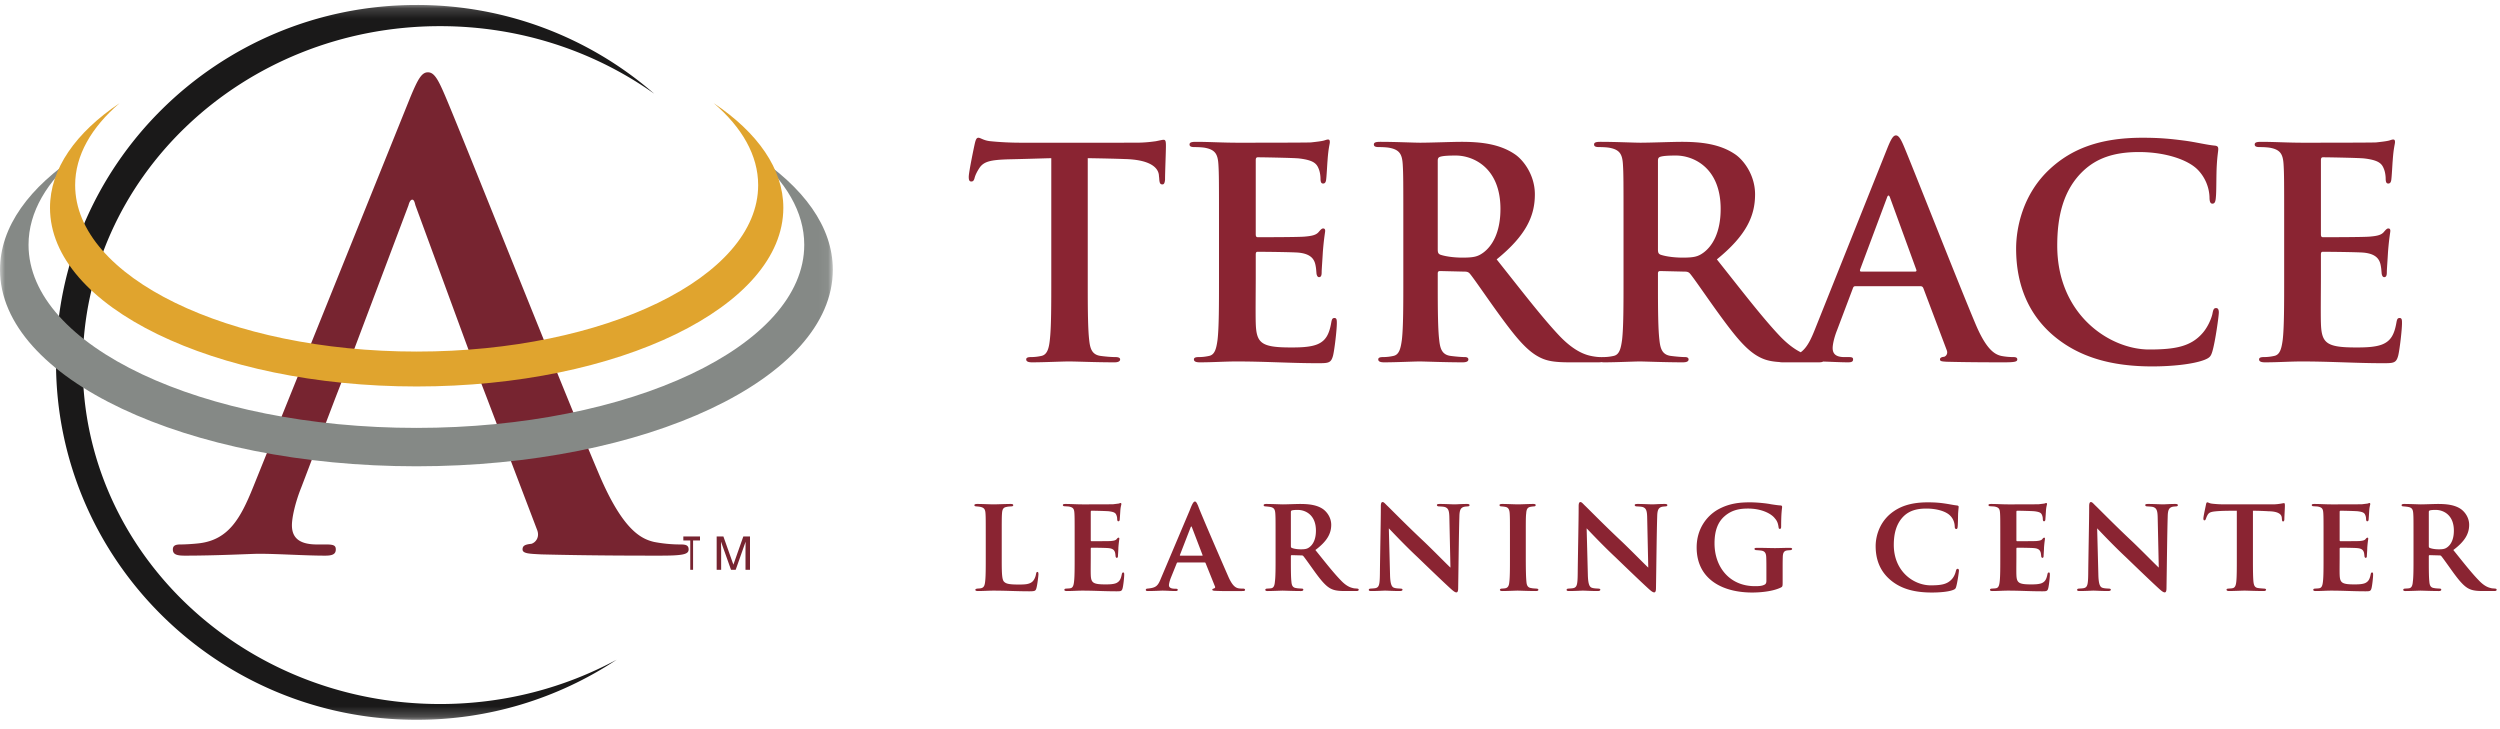
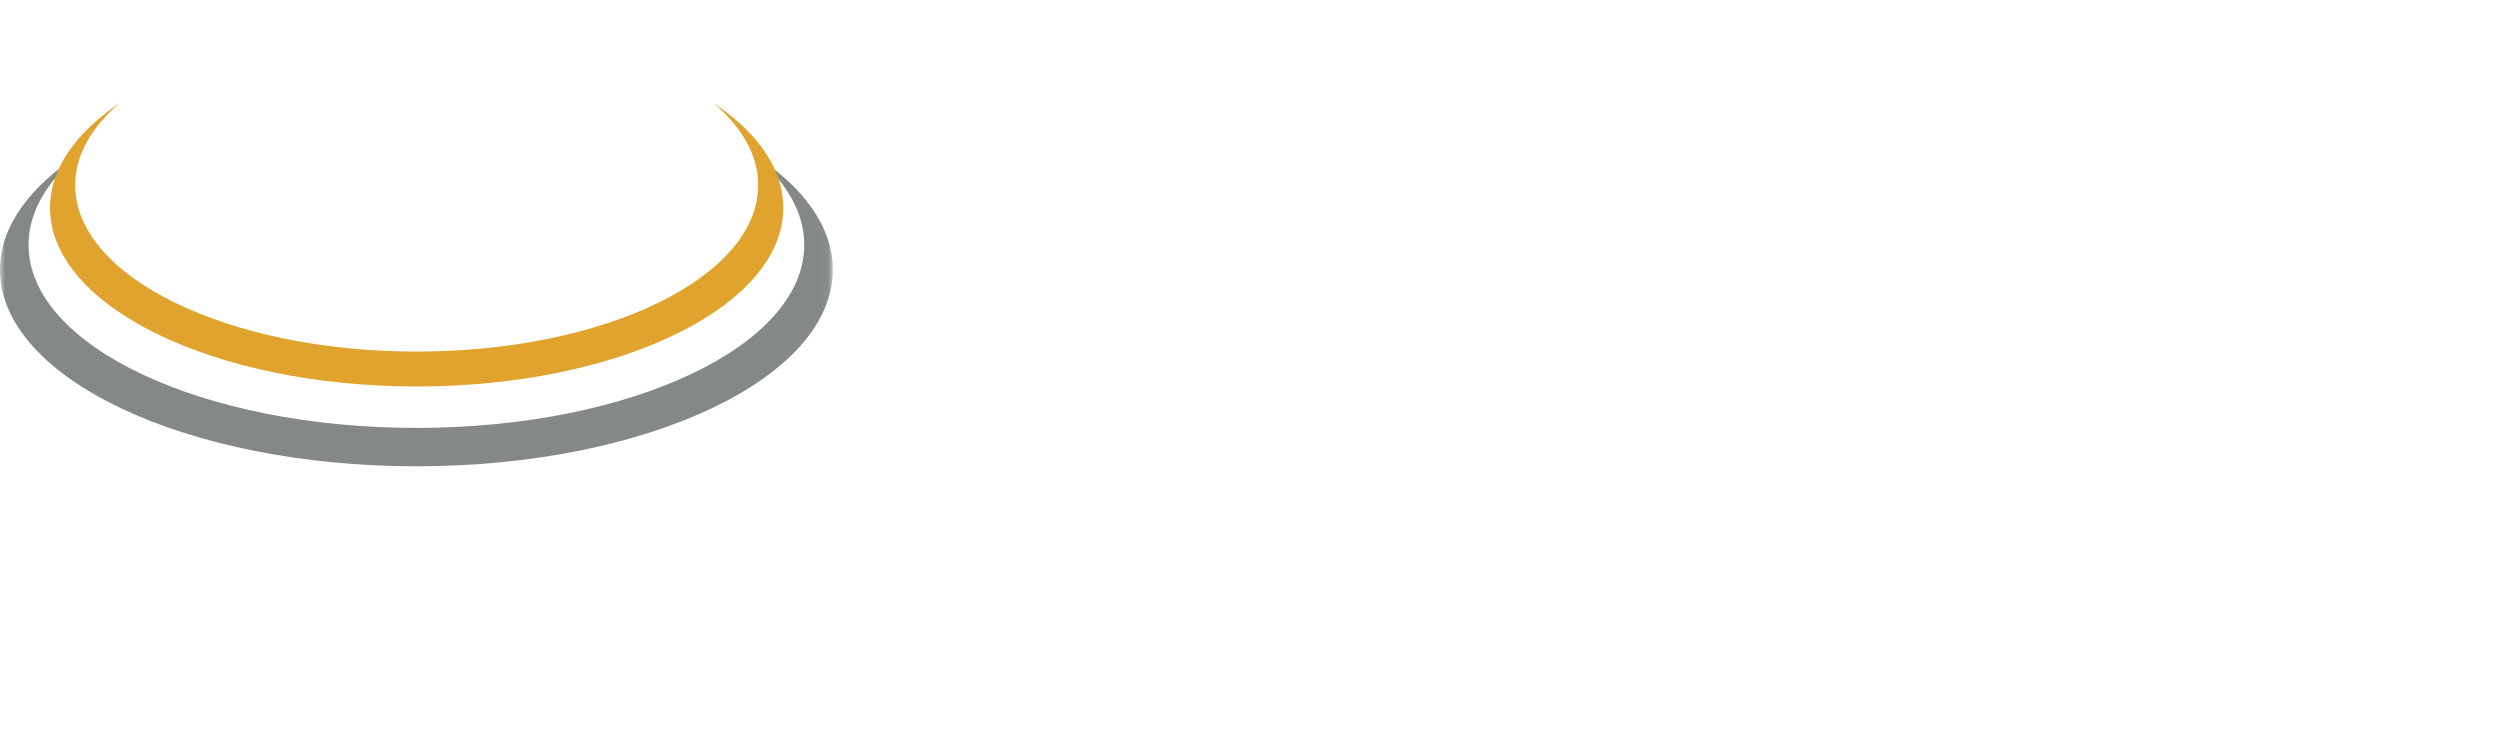
<svg xmlns="http://www.w3.org/2000/svg" xmlns:xlink="http://www.w3.org/1999/xlink" width="240" height="70">
  <defs>
    <path id="a" d="M0 .175h79.952v68.593H0z" />
  </defs>
  <g fill="none" fill-rule="evenodd">
-     <path d="M107 34.784c.308 0 .532-.084.532-.28 0-.14-.14-.224-.448-.224-.42 0-1.036-.056-1.428-.112-.84-.112-1.008-.728-1.092-1.512-.118-1.014-.137-2.743-.14-4.802v-12.67c1.652.028 2.8.056 3.528.084 2.492.056 3.248.84 3.304 1.568 0 .084.028.224.028.308.028.42.084.56.308.56.168 0 .224-.168.252-.448 0-.728.084-2.66.084-3.248 0-.42-.028-.588-.224-.588-.112 0-.336.056-.756.14-.42.056-1.036.14-1.932.14H97.928c-.924 0-1.988-.056-2.8-.14-.7-.056-.98-.336-1.204-.336-.168 0-.252.168-.336.532-.056.224-.588 2.772-.588 3.22 0 .308.056.448.252.448.168 0 .252-.112.308-.336.056-.224.196-.56.476-.98.42-.616 1.092-.756 2.716-.812 1.372-.028 3.108-.084 4.172-.112v11.48c0 2.576 0 4.788-.14 5.964-.084.812-.252 1.428-.812 1.54a4.57 4.57 0 01-1.008.112c-.336 0-.448.084-.448.224 0 .196.196.28.56.28 1.12 0 2.884-.084 3.528-.084.784 0 2.548.084 4.396.084zm20.972-.644c.14-.56.364-2.464.364-3.108 0-.28 0-.504-.224-.504-.196 0-.252.112-.308.42-.196 1.148-.532 1.736-1.26 2.072-.728.336-1.904.336-2.632.336-2.856 0-3.304-.42-3.36-2.352-.028-.812 0-3.388 0-4.34v-2.212c0-.168.028-.28.168-.28.672 0 3.444.028 3.976.084 1.036.112 1.428.532 1.568 1.092.084.364.084.532.112.812 0 .14.056.448.252.448.252 0 .252-.308.252-.532 0-.196.084-1.316.112-1.876.112-1.428.224-1.876.224-2.044 0-.168-.084-.224-.196-.224-.14 0-.252.14-.448.364-.252.28-.672.364-1.344.42-.644.056-3.864.056-4.48.056-.168 0-.196-.112-.196-.308V15.38c0-.196.056-.28.196-.28.56 0 3.5.056 3.976.112 1.4.168 1.68.504 1.876 1.008.14.336.168.784.168.896 0 .336.056.504.252.504s.252-.168.28-.308c.056-.336.112-1.568.14-1.848.084-1.288.224-1.624.224-1.82 0-.14-.028-.252-.168-.252s-.308.084-.448.112c-.224.056-.672.112-1.204.168-.532.028-6.104.028-7 .028-1.456 0-2.744-.084-4.032-.084-.42 0-.616.056-.616.252s.168.252.476.252c.392 0 .868.028 1.092.084.924.196 1.148.644 1.204 1.596.056.896.056 1.68.056 5.936v4.928c0 2.576 0 4.788-.14 5.964-.112.812-.252 1.428-.812 1.54a4.57 4.57 0 01-1.008.112c-.336 0-.448.084-.448.224 0 .196.196.28.56.28 1.26 0 2.408-.084 3.528-.084 2.8 0 5.264.168 7.756.168l.326-.001c.793-.008 1.012-.08 1.186-.727zm8.316.56c.42 0 2.492.084 4.116.084.364 0 .56-.084.56-.28 0-.14-.112-.224-.336-.224-.336 0-.952-.056-1.372-.112-.84-.112-1.008-.728-1.092-1.54-.119-1-.137-2.748-.14-4.849v-1.535c0-.168.084-.224.224-.224l2.352.056c.196 0 .364.028.504.196.364.42 1.652 2.324 2.772 3.864 1.568 2.156 2.632 3.472 3.836 4.116.728.392 1.428.532 2.996.532h2.744c.336 0 .532-.056.532-.28 0-.14-.112-.224-.336-.224-.224 0-.476-.028-.784-.084-.42-.084-1.54-.28-3.108-1.904-1.652-1.736-3.584-4.256-6.076-7.392 2.828-2.296 3.668-4.172 3.668-6.244 0-1.876-1.12-3.304-1.904-3.836-1.512-1.036-3.388-1.204-5.152-1.204-.868 0-2.996.084-3.948.084-.588 0-2.352-.084-3.836-.084-.42 0-.616.056-.616.252s.168.252.476.252c.392 0 .868.028 1.092.084.924.196 1.148.644 1.204 1.596.056.896.056 1.68.056 5.936v4.928c0 2.576 0 4.788-.14 5.964-.112.812-.252 1.428-.812 1.54a4.57 4.57 0 01-1.008.112c-.336 0-.448.084-.448.224 0 .196.196.28.56.28 1.12 0 2.884-.084 3.416-.084zm4.116-9.968c-.7 0-1.54-.084-2.128-.28-.196-.084-.252-.196-.252-.504v-8.512c0-.224.056-.336.252-.392.28-.084.784-.112 1.484-.112 1.652 0 4.284 1.148 4.284 5.124 0 2.296-.812 3.584-1.652 4.2-.504.364-.868.476-1.988.476zm17.024 9.968c.42 0 2.492.084 4.116.084.364 0 .56-.084.56-.28 0-.14-.112-.224-.336-.224-.336 0-.952-.056-1.372-.112-.84-.112-1.008-.728-1.092-1.54-.119-1-.137-2.748-.14-4.849v-1.535c0-.168.084-.224.224-.224l2.352.056c.196 0 .364.028.504.196.364.42 1.652 2.324 2.772 3.864 1.568 2.156 2.632 3.472 3.836 4.116.728.392 1.428.532 2.996.532h2.744c.336 0 .532-.056.532-.28 0-.14-.112-.224-.336-.224-.224 0-.476-.028-.784-.084-.42-.084-1.54-.28-3.108-1.904-1.652-1.736-3.584-4.256-6.076-7.392 2.828-2.296 3.668-4.172 3.668-6.244 0-1.876-1.12-3.304-1.904-3.836-1.512-1.036-3.388-1.204-5.152-1.204-.868 0-2.996.084-3.948.084-.588 0-2.352-.084-3.836-.084-.42 0-.616.056-.616.252s.168.252.476.252c.392 0 .868.028 1.092.084.924.196 1.148.644 1.204 1.596.056.896.056 1.68.056 5.936v4.928c0 2.576 0 4.788-.14 5.964-.112.812-.252 1.428-.812 1.54a4.57 4.57 0 01-1.008.112c-.336 0-.448.084-.448.224 0 .196.196.28.56.28 1.12 0 2.884-.084 3.416-.084zm4.116-9.968c-.7 0-1.54-.084-2.128-.28-.196-.084-.252-.196-.252-.504v-8.512c0-.224.056-.336.252-.392.28-.084.784-.112 1.484-.112 1.652 0 4.284 1.148 4.284 5.124 0 2.296-.812 3.584-1.652 4.2-.504.364-.868.476-1.988.476zm12.908 9.968c.868 0 2.072.084 2.968.084.308 0 .476-.056.476-.28 0-.168-.084-.224-.42-.224h-.42c-.868 0-1.12-.364-1.12-.868 0-.336.14-1.008.42-1.708l1.512-4.004c.056-.168.112-.224.252-.224h6.244c.14 0 .224.056.28.196l2.24 5.936c.14.336-.056.588-.252.644-.28.028-.392.112-.392.252 0 .168.14.196.644.224l.67.015c1.449.03 2.845.038 3.85.04l.968.001c1.036 0 1.288-.056 1.288-.28 0-.168-.14-.224-.364-.224-.336 0-.756-.028-1.176-.112-.588-.14-1.4-.532-2.464-3.052-1.792-4.256-6.272-15.68-6.944-17.22-.28-.644-.476-.896-.7-.896-.252 0-.448.308-.784 1.12L174.2 31.704c-.56 1.4-1.092 2.352-2.38 2.52-.224.028-.56.056-.812.056-.224 0-.392.056-.392.224 0 .224.168.28.532.28 1.456 0 2.996-.084 3.304-.084zm9.38-8.624h-5.152c-.112 0-.14-.084-.112-.196l2.576-6.888c.112-.336.224-.252.308 0l2.52 6.916c.028.084 0 .168-.14.168zm22.792 9.1c1.792 0 3.92-.196 5.04-.644.476-.196.588-.336.728-.812.28-.952.616-3.388.616-3.724 0-.224-.056-.42-.252-.42-.224 0-.28.112-.364.56-.112.504-.476 1.316-.952 1.848-1.12 1.288-2.632 1.568-5.124 1.568-3.752 0-8.82-3.304-8.82-9.968 0-2.716.532-5.376 2.576-7.252 1.232-1.12 2.828-1.736 5.264-1.736 2.576 0 4.76.756 5.684 1.736a3.997 3.997 0 011.092 2.576c0 .392.056.644.28.644.252 0 .308-.252.336-.672.056-.56.028-2.1.084-3.024.056-.98.14-1.316.14-1.54 0-.168-.028-.308-.336-.336-.84-.084-1.82-.336-2.884-.476-1.288-.168-2.324-.28-4.06-.28-4.172 0-6.832 1.12-8.848 2.968-2.688 2.464-3.276 5.768-3.276 7.672 0 2.716.728 5.852 3.472 8.26 2.548 2.212 5.768 3.052 9.604 3.052zm23.604-1.036c.14-.56.364-2.464.364-3.108 0-.28 0-.504-.224-.504-.196 0-.252.112-.308.42-.196 1.148-.532 1.736-1.26 2.072-.728.336-1.904.336-2.632.336-2.856 0-3.304-.42-3.36-2.352-.028-.812 0-3.388 0-4.34v-2.212c0-.168.028-.28.168-.28.672 0 3.444.028 3.976.084 1.036.112 1.428.532 1.568 1.092.084.364.084.532.112.812 0 .14.056.448.252.448.252 0 .252-.308.252-.532 0-.196.084-1.316.112-1.876.112-1.428.224-1.876.224-2.044 0-.168-.084-.224-.196-.224-.14 0-.252.14-.448.364-.252.28-.672.364-1.344.42-.644.056-3.864.056-4.48.056-.168 0-.196-.112-.196-.308V15.38c0-.196.056-.28.196-.28.56 0 3.5.056 3.976.112 1.4.168 1.68.504 1.876 1.008.14.336.168.784.168.896 0 .336.056.504.252.504s.252-.168.28-.308c.056-.336.112-1.568.14-1.848.084-1.288.224-1.624.224-1.82 0-.14-.028-.252-.168-.252s-.308.084-.448.112c-.224.056-.672.112-1.204.168-.532.028-6.104.028-7 .028-1.456 0-2.744-.084-4.032-.084-.42 0-.616.056-.616.252s.168.252.476.252c.392 0 .868.028 1.092.084.924.196 1.148.644 1.204 1.596.056.896.056 1.68.056 5.936v4.928c0 2.576 0 4.788-.14 5.964-.112.812-.252 1.428-.812 1.54a4.57 4.57 0 01-1.008.112c-.336 0-.448.084-.448.224 0 .196.196.28.56.28 1.26 0 2.408-.084 3.528-.084 2.8 0 5.264.168 7.756.168l.326-.001c.793-.008 1.012-.08 1.186-.727zM99.495 56.466c.091-.312.195-1.196.195-1.339 0-.13-.013-.221-.104-.221s-.104.104-.13.208c-.039.273-.182.572-.338.715-.299.273-.741.286-1.339.286-.91 0-1.196-.078-1.378-.26-.205-.17-.23-.78-.234-1.843v-3.65c.003-.642.008-.833.026-1.072.026-.39.117-.572.429-.624.143-.039.299-.039.429-.052.156 0 .221-.039.221-.117 0-.078-.065-.117-.247-.117-.442 0-1.378.039-1.625.039-.338 0-1.04-.039-1.586-.039-.182 0-.273.039-.273.117 0 .078.078.117.208.117.143.013.299.026.39.052.351.078.442.247.468.611.026.351.026.611.026 2.301v1.95c0 .949 0 1.781-.052 2.236-.039.429-.117.637-.39.702-.091.026-.221.026-.364.039-.13.013-.195.065-.195.117 0 .078.091.117.247.117.533 0 1.014-.039 1.482-.039 1.222 0 2.275.065 3.432.065.572 0 .624-.039.702-.299zm8.273.013c.065-.221.156-1.014.156-1.3 0-.117 0-.221-.091-.221s-.117.065-.143.182c-.091.468-.221.689-.52.832-.286.13-.767.13-1.066.13-1.196 0-1.365-.169-1.391-.936-.013-.338 0-1.248 0-1.625v-.845c0-.065.013-.117.078-.117.286 0 1.378.013 1.612.039.455.039.585.208.65.455.026.13.026.195.039.299 0 .065.039.182.117.182.104 0 .117-.117.117-.208 0-.091.039-.559.039-.78.039-.533.091-.78.091-.858 0-.065-.026-.091-.078-.091-.052 0-.104.039-.182.143-.104.117-.273.156-.598.182-.286.013-1.534.013-1.807.013-.065 0-.078-.039-.078-.117v-2.691c0-.078.026-.117.078-.117.26 0 1.43.026 1.651.052.559.065.663.182.741.39a.92.92 0 01.065.364c.013.143.039.208.117.208.104 0 .13-.117.13-.182.026-.338.039-.559.052-.767.026-.468.104-.624.104-.702 0-.052-.013-.104-.078-.104-.052 0-.117.039-.182.052-.104.013-.299.039-.52.065-.208.013-2.587.013-2.938.013-.572 0-1.092-.039-1.638-.039-.182 0-.26.026-.26.104s.065.117.195.117c.156.013.338.013.442.039.351.078.442.221.468.585l.007.103c.019.33.019.721.019 2.25v1.95c0 .949 0 1.794-.052 2.249-.039.39-.104.637-.338.689-.104.026-.247.026-.403.039-.156 0-.195.065-.195.117 0 .078.078.117.234.117.546 0 1.014-.039 1.482-.039 1.157 0 2.132.065 3.263.065.429 0 .533 0 .611-.286zm11.536.26c.169 0 .221-.039.221-.117 0-.065-.052-.117-.195-.117-.117 0-.312 0-.429-.026-.273-.052-.598-.221-1.014-1.196-.728-1.664-2.652-6.097-2.873-6.734-.13-.286-.195-.403-.299-.403-.143 0-.273.247-.507.858l-2.756 6.513c-.299.754-.481.91-1.3.988-.091 0-.156.052-.156.117 0 .091.065.117.208.117.598 0 1.248-.039 1.378-.039.403 0 .871.039 1.274.039.117 0 .208-.026.208-.117 0-.052-.039-.104-.195-.104-.247 0-.65-.013-.65-.338 0-.13.065-.403.169-.676l.572-1.417c.026-.065.052-.091.104-.091h2.574c.052 0 .091.026.104.078l.884 2.197c.078.156-.013.195-.13.234-.065.026-.117.052-.117.104 0 .065.078.091.195.104.819.052 2.184.026 2.73.026zm-3.913-3.393h-2.067c-.052 0-.065-.026-.052-.065l1.027-2.652c.052-.13.091-.104.13 0l1.014 2.652c.013.039.013.065-.052.065zm9.508 3.393c.143 0 .221-.052.221-.13 0-.052-.039-.104-.143-.104-.156-.013-.39-.013-.546-.052-.351-.039-.429-.286-.455-.611-.042-.364-.05-.928-.052-1.651v-.806c0-.065.039-.091.091-.091l.923.026c.078 0 .143.013.182.065.169.195.65.884 1.118 1.534.598.819 1.027 1.326 1.482 1.573.325.169.65.247 1.404.247h1.092c.143 0 .221-.039.221-.13 0-.052-.052-.104-.156-.104-.091-.013-.182-.013-.299-.026-.208-.052-.637-.104-1.261-.767-.676-.689-1.482-1.716-2.444-2.912 1.131-.845 1.521-1.586 1.521-2.418 0-.754-.481-1.313-.845-1.547-.585-.377-1.352-.455-2.132-.455-.39 0-1.313.039-1.664.039-.221 0-1.014-.039-1.599-.039-.169 0-.247.039-.247.117 0 .078.065.117.195.117.143.013.299.026.442.052.351.065.455.234.481.624.026.351.026.598.026 2.288v1.95c0 1.027 0 1.859-.065 2.314-.026.338-.104.572-.325.624-.104.026-.247.026-.416.039-.13 0-.182.065-.182.117 0 .078.078.117.221.117.455 0 1.248-.039 1.443-.039.169 0 1.079.039 1.768.039zm0-4.004c-.299 0-.637-.039-.871-.13-.078-.026-.104-.078-.104-.182V49.16c0-.091.026-.13.091-.156.104-.039.312-.052.585-.052.65 0 1.729.416 1.729 1.989 0 .884-.312 1.365-.637 1.599-.195.143-.377.195-.793.195zm14.916 4.134c.104 0 .169-.104.169-.403.039-2.314.065-5.213.117-6.877.013-.624.117-.845.455-.936.117-.026.208-.026.325-.039.143 0 .195-.052.195-.117 0-.091-.104-.117-.247-.117-.546 0-1.014.039-1.157.039-.286 0-.871-.039-1.443-.039-.156 0-.286.013-.286.104 0 .065.052.13.195.13.156.013.416.013.585.065.312.117.403.338.416 1.001l.104 4.81c-.208-.182-1.664-1.664-2.509-2.47-1.859-1.742-3.38-3.315-3.588-3.497-.195-.195-.299-.325-.416-.325-.13 0-.169.156-.169.403 0 1.456-.065 4.173-.091 6.513-.013.962-.065 1.248-.39 1.339-.156.039-.351.039-.494.052-.117 0-.182.052-.182.117 0 .104.104.117.247.117.559 0 1.157-.039 1.3-.039.299 0 .754.039 1.43.039.156 0 .26-.039.26-.13 0-.065-.078-.104-.195-.104-.195-.013-.416-.013-.611-.078-.234-.078-.364-.351-.39-1.196l-.117-4.511c.312.325 1.586 1.677 2.73 2.743 1.079 1.04 2.47 2.379 3.198 3.042.247.221.416.364.559.364zm7.649-.13c.13 0 .221-.039.221-.117 0-.052-.052-.117-.195-.117-.169-.013-.325-.013-.494-.052-.338-.039-.429-.273-.455-.572-.047-.425-.062-1.162-.065-2.074v-3.323c.003-.745.01-.952.039-1.207.026-.377.117-.572.429-.624.13-.026.182-.026.299-.039.117 0 .182-.039.182-.13 0-.065-.065-.104-.221-.104-.442 0-1.209.039-1.469.039-.286 0-1.066-.039-1.521-.039-.182 0-.26.039-.26.104 0 .091.065.13.182.13.143.013.286.026.403.052.247.052.364.234.39.598.026.364.026.624.026 2.314v1.95c0 1.079 0 1.911-.065 2.379-.026.312-.13.507-.351.559-.104.026-.195.026-.351.039-.143 0-.195.065-.195.117 0 .078.078.117.234.117.455 0 1.235-.039 1.456-.039.273 0 1.014.039 1.781.039zm11.341.13c.104 0 .169-.104.169-.403.039-2.314.065-5.213.117-6.877.013-.624.117-.845.455-.936.117-.026.208-.026.325-.039.143 0 .195-.052.195-.117 0-.091-.104-.117-.247-.117-.546 0-1.014.039-1.157.039-.286 0-.871-.039-1.443-.039-.156 0-.286.013-.286.104 0 .065.052.13.195.13.156.013.416.013.585.065.312.117.403.338.416 1.001l.104 4.81c-.208-.182-1.664-1.664-2.509-2.47-1.859-1.742-3.38-3.315-3.588-3.497-.195-.195-.299-.325-.416-.325-.13 0-.169.156-.169.403 0 1.456-.065 4.173-.091 6.513-.013.962-.065 1.248-.39 1.339-.156.039-.351.039-.494.052-.117 0-.182.052-.182.117 0 .104.104.117.247.117.559 0 1.157-.039 1.3-.039.299 0 .754.039 1.43.039.156 0 .26-.039.26-.13 0-.065-.078-.104-.195-.104-.195-.013-.416-.013-.611-.078-.234-.078-.364-.351-.39-1.196l-.117-4.511c.312.325 1.586 1.677 2.73 2.743 1.079 1.04 2.47 2.379 3.198 3.042.247.221.416.364.559.364zm9.404.013c.91 0 2.041-.13 2.756-.481.143-.078.169-.104.169-.468v-1.649c.001-.318.004-.587.013-.821.013-.377.104-.585.429-.624.143-.013.169-.013.312-.026.091-.013.156-.052.156-.117 0-.078-.091-.104-.234-.104-.429 0-1.053.026-1.417.026-.351 0-1.092-.026-1.716-.026-.169 0-.247.026-.247.104 0 .065.078.117.182.117.169.013.338.026.442.039.39.052.494.26.507.689.013.351.013.741.013 1.274v.936c0 .182-.039.325-.208.39-.247.13-.624.13-.897.13-2.418 0-3.874-1.82-3.874-4.108 0-1.313.377-2.106.988-2.626.741-.637 1.56-.715 2.236-.715 1.339 0 2.262.52 2.574.949.273.299.312.611.351.845.013.091.026.156.117.156.091 0 .13-.052.13-.234 0-1.404.091-1.729.091-1.859 0-.078-.013-.143-.143-.156-.273-.013-.676-.078-.936-.117-.286-.065-1.222-.182-2.002-.182-.936 0-2.002.078-3.12.715-1.04.611-2.002 1.833-2.002 3.614 0 3.029 2.444 4.329 5.33 4.329zm17.248 0c.728 0 1.586-.065 2.041-.247.195-.078.247-.13.299-.325.117-.403.26-1.391.26-1.534 0-.091-.039-.169-.117-.169-.091 0-.13.039-.182.234-.052.234-.182.546-.377.754-.442.494-1.014.598-2.028.598-1.638 0-3.549-1.326-3.549-3.887 0-1.092.247-2.119 1.04-2.834.494-.429 1.131-.65 2.08-.65 1.053 0 1.924.286 2.301.689.312.312.416.702.429 1.027 0 .156.052.247.143.247.104 0 .13-.091.143-.26.026-.234.026-.871.039-1.235.026-.39.052-.546.052-.637 0-.065-.052-.117-.169-.13-.351-.039-.689-.117-1.131-.182-.52-.078-.962-.117-1.664-.117-1.69 0-2.795.416-3.653 1.157-1.105.975-1.352 2.288-1.352 3.042 0 1.092.299 2.314 1.43 3.263 1.066.897 2.405 1.196 3.965 1.196zm11.172-.403c.065-.221.156-1.014.156-1.3 0-.117 0-.221-.091-.221s-.117.065-.143.182c-.091.468-.221.689-.52.832-.286.13-.767.13-1.066.13-1.196 0-1.365-.169-1.391-.936-.013-.338 0-1.248 0-1.625v-.845c0-.065.013-.117.078-.117.286 0 1.378.013 1.612.039.455.039.585.208.65.455.026.13.026.195.039.299 0 .065.039.182.117.182.104 0 .117-.117.117-.208 0-.091.039-.559.039-.78.039-.533.091-.78.091-.858 0-.065-.026-.091-.078-.091-.052 0-.104.039-.182.143-.104.117-.273.156-.598.182-.286.013-1.534.013-1.807.013-.065 0-.078-.039-.078-.117v-2.691c0-.078.026-.117.078-.117.26 0 1.43.026 1.651.052.559.065.663.182.741.39a.92.92 0 01.065.364c.013.143.039.208.117.208.104 0 .13-.117.13-.182.026-.338.039-.559.052-.767.026-.468.104-.624.104-.702 0-.052-.013-.104-.078-.104-.052 0-.117.039-.182.052-.104.013-.299.039-.52.065-.208.013-2.587.013-2.938.013-.572 0-1.092-.039-1.638-.039-.182 0-.26.026-.26.104s.065.117.195.117c.156.013.338.013.442.039.351.078.442.221.468.585l.007.103c.019.33.019.721.019 2.25v1.95c0 .949 0 1.794-.052 2.249-.039.39-.104.637-.338.689-.104.026-.247.026-.403.039-.156 0-.195.065-.195.117 0 .078.078.117.234.117.546 0 1.014-.039 1.482-.039 1.157 0 2.132.065 3.263.065.429 0 .533 0 .611-.286zm11.185.39c.104 0 .169-.104.169-.403.039-2.314.065-5.213.117-6.877.013-.624.117-.845.455-.936.117-.026.208-.026.325-.039.143 0 .195-.052.195-.117 0-.091-.104-.117-.247-.117-.546 0-1.014.039-1.157.039-.286 0-.871-.039-1.443-.039-.156 0-.286.013-.286.104 0 .065.052.13.195.13.156.013.416.013.585.065.312.117.403.338.416 1.001l.104 4.81c-.208-.182-1.664-1.664-2.509-2.47-1.859-1.742-3.38-3.315-3.588-3.497-.195-.195-.299-.325-.416-.325-.13 0-.169.156-.169.403 0 1.456-.065 4.173-.091 6.513-.013.962-.065 1.248-.39 1.339-.156.039-.351.039-.494.052-.117 0-.182.052-.182.117 0 .104.104.117.247.117.559 0 1.157-.039 1.3-.039.299 0 .754.039 1.43.039.156 0 .26-.039.26-.13 0-.065-.078-.104-.195-.104-.195-.013-.416-.013-.611-.078-.234-.078-.364-.351-.39-1.196l-.117-4.511c.312.325 1.586 1.677 2.73 2.743 1.079 1.04 2.47 2.379 3.198 3.042.247.221.416.364.559.364zm9.495-.13c.156 0 .234-.052.234-.13 0-.052-.065-.104-.195-.104-.169-.013-.403-.026-.559-.052-.351-.039-.416-.286-.455-.585-.043-.394-.05-1.048-.052-1.814V49.03a27.11 27.11 0 011.508.052c.962.013 1.235.312 1.261.611 0 .052.013.104.013.143.013.156.026.221.117.221.078 0 .104-.065.117-.182 0-.286.052-1.092.052-1.313 0-.195-.013-.26-.091-.26-.065 0-.156.026-.325.052s-.416.065-.78.065h-4.602c-.39 0-.858-.026-1.17-.065-.286-.026-.39-.13-.481-.13-.065 0-.104.078-.13.234-.026.143-.234 1.066-.247 1.3 0 .13.026.195.104.195.065 0 .104-.052.13-.13.052-.13.078-.221.156-.364.156-.286.351-.338 1.014-.39.52-.039 1.378-.039 1.807-.039v4.498c0 1.027 0 1.859-.052 2.327-.039.325-.104.559-.351.611-.104.026-.234.026-.39.039-.143 0-.195.052-.195.104 0 .078.078.13.234.13.442 0 1.235-.039 1.495-.039.286 0 1.079.039 1.833.039zm10.353-.26c.065-.221.156-1.014.156-1.3 0-.117 0-.221-.091-.221s-.117.065-.143.182c-.091.468-.221.689-.52.832-.286.13-.767.13-1.066.13-1.196 0-1.365-.169-1.391-.936-.013-.338 0-1.248 0-1.625v-.845c0-.065.013-.117.078-.117.286 0 1.378.013 1.612.039.455.039.585.208.65.455.026.13.026.195.039.299 0 .065.039.182.117.182.104 0 .117-.117.117-.208 0-.091.039-.559.039-.78.039-.533.091-.78.091-.858 0-.065-.026-.091-.078-.091-.052 0-.104.039-.182.143-.104.117-.273.156-.598.182-.286.013-1.534.013-1.807.013-.065 0-.078-.039-.078-.117v-2.691c0-.078.026-.117.078-.117.26 0 1.43.026 1.651.052.559.065.663.182.741.39a.92.92 0 01.065.364c.013.143.039.208.117.208.104 0 .13-.117.13-.182.026-.338.039-.559.052-.767.026-.468.104-.624.104-.702 0-.052-.013-.104-.078-.104-.052 0-.117.039-.182.052-.104.013-.299.039-.52.065-.208.013-2.587.013-2.938.013-.572 0-1.092-.039-1.638-.039-.182 0-.26.026-.26.104s.065.117.195.117c.156.013.338.013.442.039.351.078.442.221.468.585l.007.103c.019.33.019.721.019 2.25v1.95c0 .949 0 1.794-.052 2.249-.039.39-.104.637-.338.689-.104.026-.247.026-.403.039-.156 0-.195.065-.195.117 0 .078.078.117.234.117.546 0 1.014-.039 1.482-.039 1.157 0 2.132.065 3.263.065.429 0 .533 0 .611-.286zm6.479.26c.143 0 .221-.052.221-.13 0-.052-.039-.104-.143-.104-.156-.013-.39-.013-.546-.052-.351-.039-.429-.286-.455-.611-.042-.364-.05-.928-.052-1.651v-.806c0-.065.039-.091.091-.091l.923.026c.078 0 .143.013.182.065.169.195.65.884 1.118 1.534.598.819 1.027 1.326 1.482 1.573.325.169.65.247 1.404.247h1.092c.143 0 .221-.039.221-.13 0-.052-.052-.104-.156-.104-.091-.013-.182-.013-.299-.026-.208-.052-.637-.104-1.261-.767-.676-.689-1.482-1.716-2.444-2.912 1.131-.845 1.521-1.586 1.521-2.418 0-.754-.481-1.313-.845-1.547-.585-.377-1.352-.455-2.132-.455-.39 0-1.313.039-1.664.039-.221 0-1.014-.039-1.599-.039-.169 0-.247.039-.247.117 0 .078.065.117.195.117.143.013.299.026.442.052.351.065.455.234.481.624.026.351.026.598.026 2.288v1.95c0 1.027 0 1.859-.065 2.314-.026.338-.104.572-.325.624-.104.026-.247.026-.416.039-.13 0-.182.065-.182.117 0 .078.078.117.221.117.455 0 1.248-.039 1.443-.039.169 0 1.079.039 1.768.039zm0-4.004c-.299 0-.637-.039-.871-.13-.078-.026-.104-.078-.104-.182V49.16c0-.091.026-.13.091-.156.104-.039.312-.052.585-.052.65 0 1.729.416 1.729 1.989 0 .884-.312 1.365-.637 1.599-.195.143-.377.195-.793.195z" fill="#8A2432" fill-rule="nonzero" />
    <g transform="translate(0 .302)">
      <mask id="b" fill="#fff">
        <use xlink:href="#a" />
      </mask>
-       <path d="M42.246 67.284c-18.947 0-34.304-14.569-34.304-32.539 0-17.971 15.357-32.536 34.304-32.536 7.714 0 14.832 2.415 20.563 6.49A34.649 34.649 0 0039.987.175c-19.111 0-34.61 15.36-34.61 34.312 0 18.947 15.499 34.313 34.61 34.313a34.667 34.667 0 0019.21-5.77c-5.001 2.702-10.783 4.254-16.95 4.254" fill="#1A1919" mask="url(#b)" />
-       <path d="M45.292 34.133l-5.414-14.732c-.061-.24-.12-.535-.302-.535-.18 0-.3.296-.36.535l-5.534 14.671-1.505 3.878-3.25 8.529c-.6 1.49-.903 2.922-.903 3.638 0 1.072.543 1.849 2.408 1.849h.902c.723 0 .902.119.902.477 0 .477-.36.597-1.021.597-1.925 0-4.514-.18-6.378-.18-.663 0-3.97.18-7.099.18-.781 0-1.144-.12-1.144-.597 0-.358.24-.477.722-.477.541 0 1.384-.06 1.866-.12 2.768-.358 3.91-2.385 5.114-5.367l15.1-37.455c.721-1.727 1.082-2.385 1.684-2.385.541 0 .903.536 1.503 1.91 1.446 3.281 11.072 27.614 14.924 36.677 2.284 5.366 4.03 6.204 5.292 6.5a13.35 13.35 0 002.527.24c.482 0 .782.06.782.477 0 .477-.54.597-2.767.597-2.165 0-6.557 0-11.371-.12-1.082-.06-1.805-.06-1.805-.477 0-.358.24-.477.843-.538.42-.12.842-.656.542-1.369l-4.814-12.645-1.444-3.758" fill="#772430" mask="url(#b)" />
      <path d="M72.366 14.535c3.076 2.56 4.842 5.519 4.842 8.666 0 9.71-16.667 17.576-37.234 17.576-20.562 0-37.235-7.866-37.235-17.576 0-3.147 1.769-6.104 4.846-8.666C2.817 17.645 0 21.464 0 25.589c0 10.424 17.897 18.873 39.974 18.873 22.081 0 39.978-8.45 39.978-18.873 0-4.13-2.82-7.944-7.586-11.054" fill="#858986" mask="url(#b)" />
    </g>
    <path d="M68.516 9.902c2.714 2.326 4.268 5.01 4.268 7.871 0 8.822-14.678 15.978-32.784 15.978-18.107 0-32.785-7.156-32.785-15.978 0-2.862 1.558-5.545 4.267-7.871C7.282 12.727 4.8 16.194 4.8 19.95c0 9.47 15.758 17.152 35.2 17.152 19.44 0 35.2-7.682 35.2-17.152 0-3.756-2.484-7.226-6.684-10.048" fill="#E0A42E" />
-     <path fill="#772430" d="M67.2 51.502v.38h-.665v2.82h-.27v-2.82H65.6v-.38h1.6M68.8 51.502h.647l.958 2.706.953-2.706H72v3.2h-.432v-1.889c0-.066.002-.174.005-.325.003-.15.005-.313.005-.485l-.952 2.699h-.447l-.962-2.7v.099c0 .078.002.197.008.358.004.16.006.28.006.354v1.889H68.8v-3.2" />
  </g>
</svg>